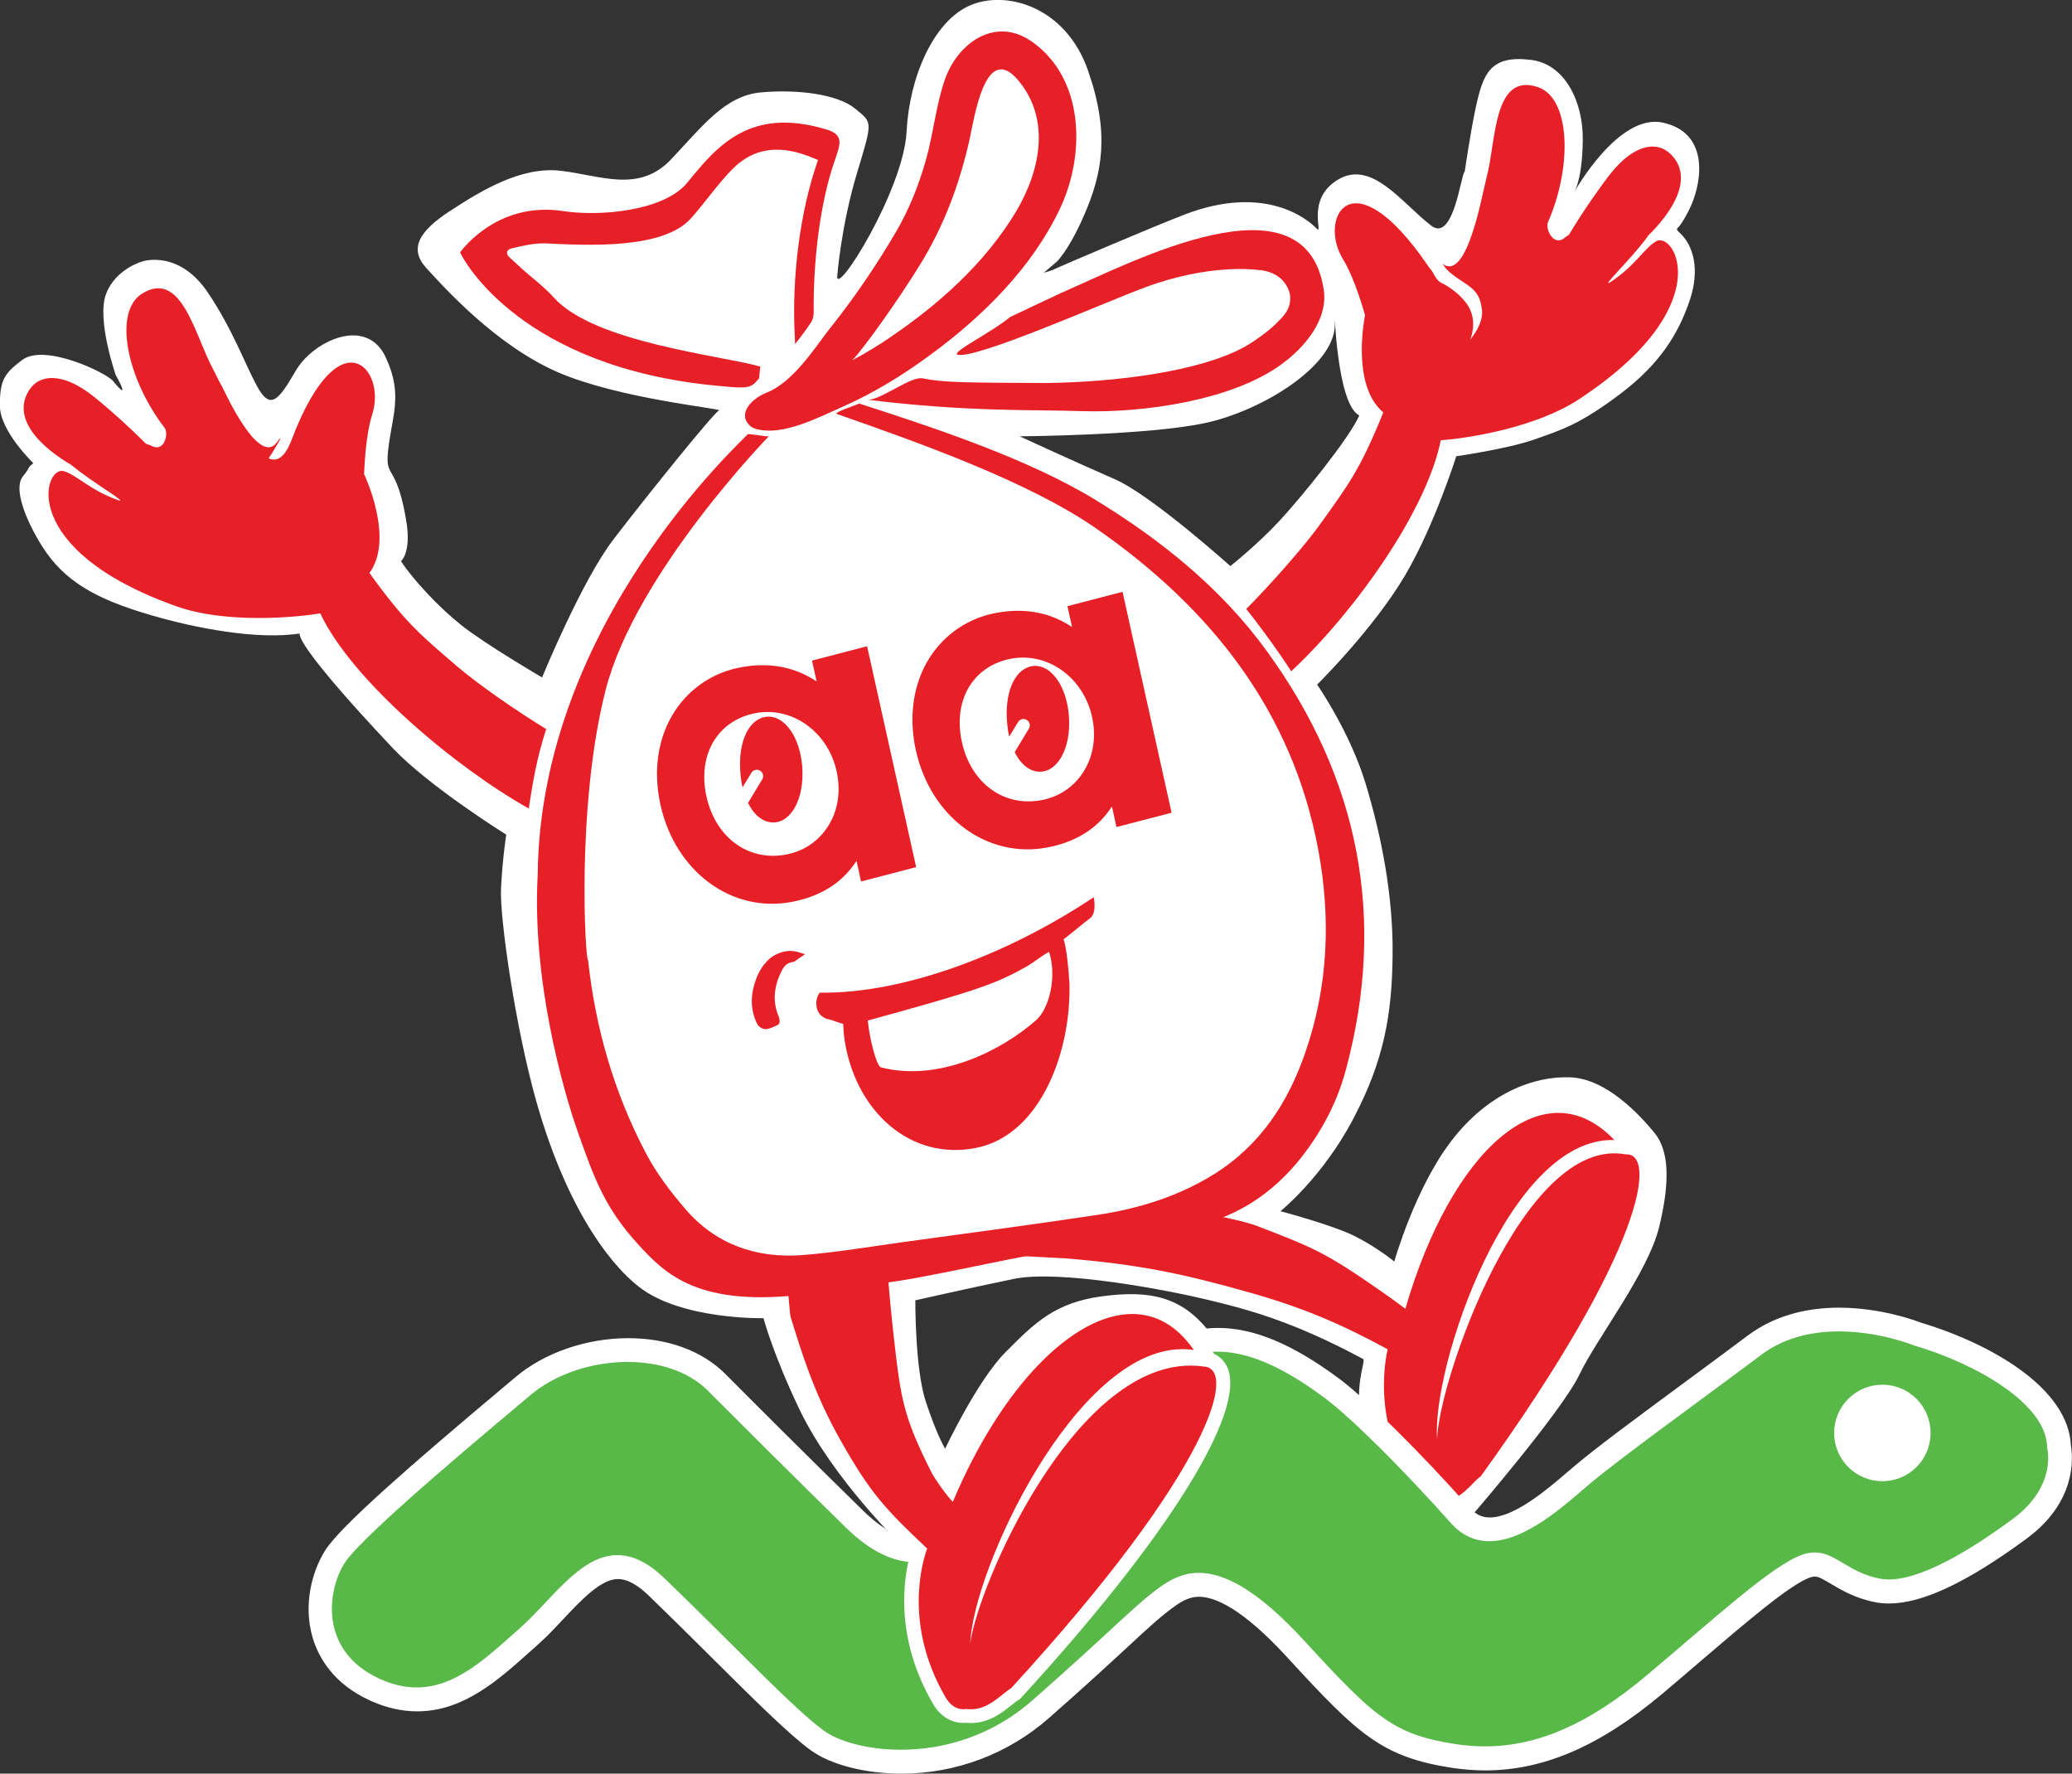
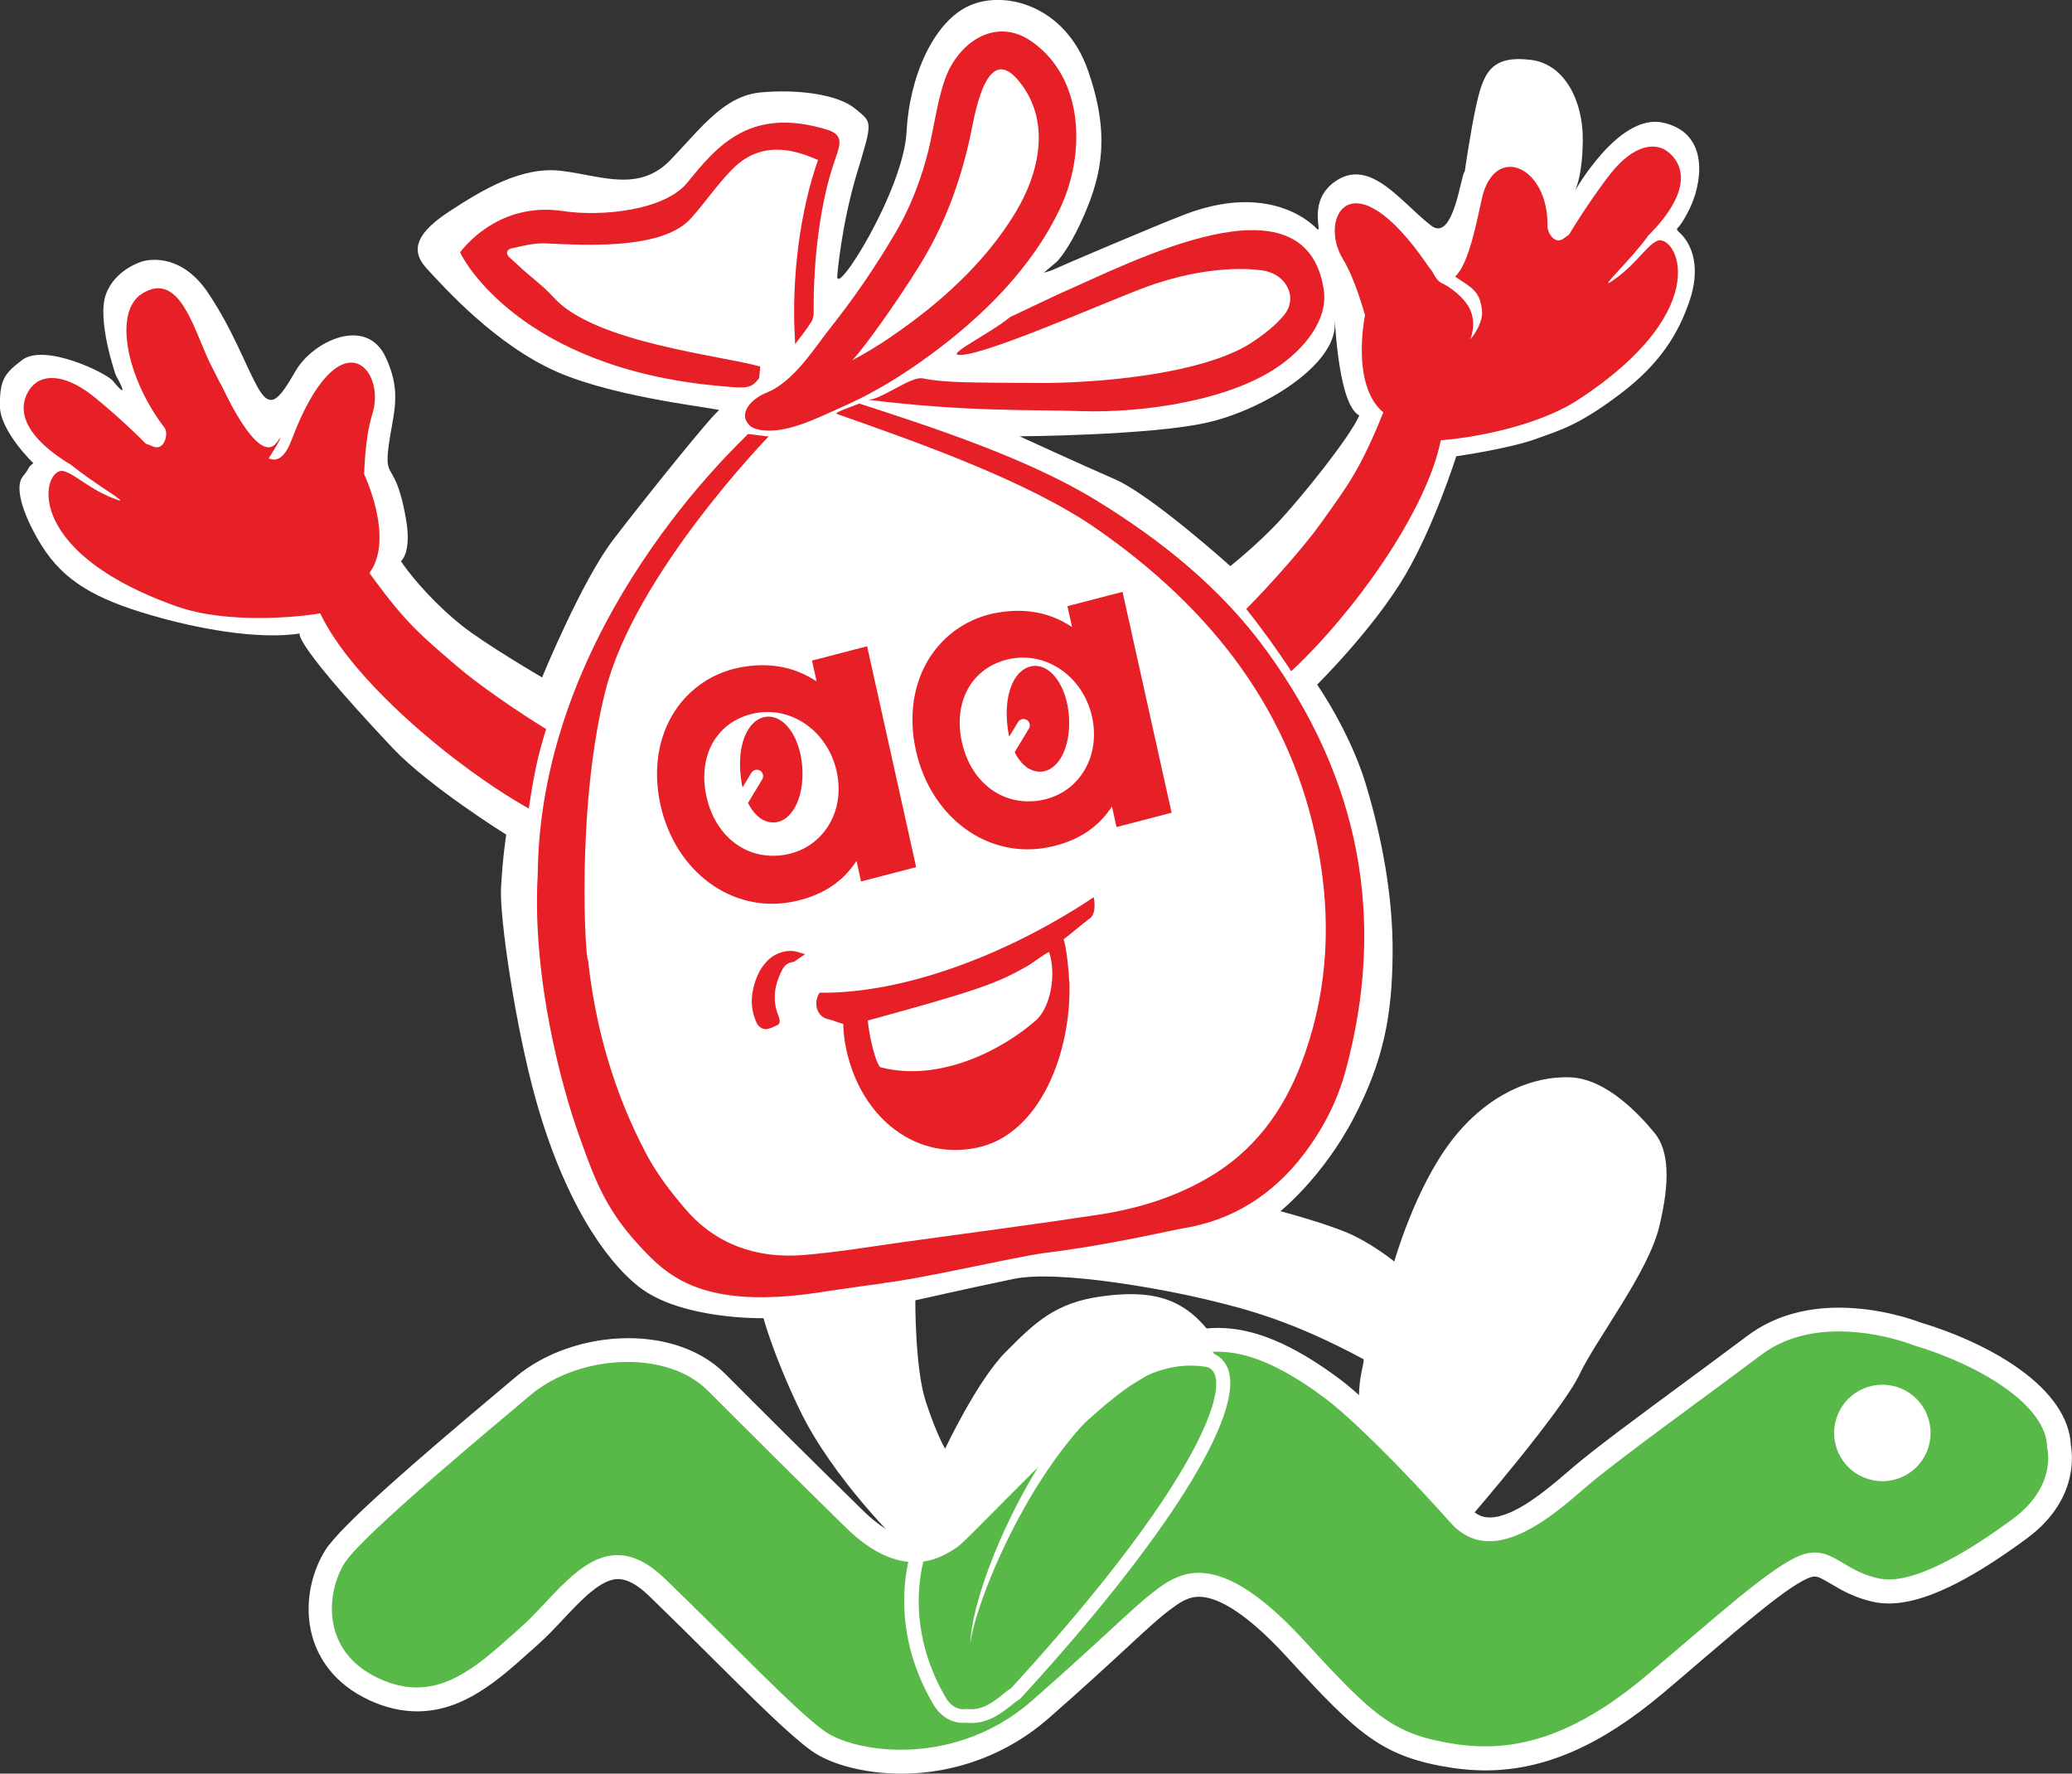
<svg xmlns="http://www.w3.org/2000/svg" id="Layer_2" data-name="Layer 2" viewBox="0 0 147.39 126.14">
  <rect x="0" y="0" width="147.39" height="126.14" fill="#333333" stroke="none" />
  <defs>
    <style>
      .cls-1 {
        fill: #fff;
      }

      .cls-2 {
        fill: #e72027;
      }

      .cls-3 {
        fill: #58b948;
      }
    </style>
  </defs>
  <g id="Layer_1-2" data-name="Layer 1">
    <g>
      <path class="cls-1" d="M96.69,29.55c-.68,1.58-4.15,5.86-5.73,7.55-1.58,1.69-3.44,3.16-3.44,3.16,0,0-5.62-5.05-8.22-6.18-2.6-1.13-6.77-3.05-6.77-3.05,0,0,9.2-.06,13.27-.96,4.06-.9,9.17-4.08,9.15-6.99-.02-1.84,.07,5.65,1.75,6.47m22.81-12.97c-.14-.14-.31-.25-.16-.38,.19-.17,.63-.86,.97-1.64,.83-1.94,1.12-5.16-2.04-5.84-3.16-.68-6.28,4.91-6.28,4.91,0,0,.56-.91,.59-3.64,.04-2.75-1.26-5.43-3.68-5.73-2.92-.36-3.41,.98-3.94,3.42-.37,1.71-.78,4.54-.78,4.54-.25,.03-.77,5.06-2.38,3.83-2.09-1.6-4.25-4.77-6.69-3.24-2.31,1.45-.88,4.05-1.49,3.42-.59-.61-3.61-3.18-9.37-.97-2.36,.91-8.86,3.69-9.39,3.94-.13,.06-.87,.29-.54,.13,0,0,.86-.73,.87-.74,.28-.3,1.06-1.28,1.95-3.36,1.24-2.89,1.82-5.71,.24-10.23-1.58-4.52-5.81-5.74-8.4-4.61-2.6,1.13-4.31,5.13-4.5,8.96-.21,4.19-5.12,11.97-4.93,10.24,0,0,.28-3.58,1.41-7.31,1.13-3.73,1.09-3.54-.15-4.56-1.24-1.02-4.08-1.38-6.67-1.15-2.6,.23-4.18,2.42-6.44,4.79s-4.97,1.13-7.79,.79c-2.82-.34-5.64,1.38-7.9,2.85-2.26,1.47-2.93,2.71-1.69,4.07,1.24,1.35,4.92,5.47,9.32,7.39,4.4,1.92,11.84,2.61,11.5,2.73-.34,.11-5.26,6.23-7.51,9.17-2.26,2.94-5.08,9.82-5.08,9.82,0,0-4.06-2.37-5.76-3.73-1.56-1.24-3.36-3.15-4.28-4.54,0,0,.77-.58,.37-2.92-.86-5.06-1.87-2.01-.97-6.94,.32-1.72,.3-2.93-.47-4.61-1.36-3-5.18-1.2-6.42,.94-1.24,2.14-1.81,2.81-2.75,1.08-.87-1.6-1.74-4.05-3.5-6.66-2.07-3.07-4.64-2.21-4.64-2.21,0,0-1.93,.52-2.6,2.33-.68,1.81,.69,5.75,.69,5.75,.02,.04,1.19,2.1-.2,.42-.48-.58-4.85-2.69-6.45-1.49-1.29,.97-1.59,1.44-1.59,3.25s2.38,4.09,2.38,4.09c-.53,.44-.11,.16-.74,.94-.69,.84,.17,3.06,1.34,4.93,1.58,2.53,3.84,3.8,7.8,4.95,2.97,.87,7.58,1.81,10.7,1.27-.15-.17-1.4-.17,6.47,8.18,2.58,2.73,8.07,6.15,8.07,6.15,0,0-.26,1.65-.37,3.79-.11,2.14,1.04,9.96,2.49,15.11,1.99,7.07,4.89,11.35,7.31,13.25,3.01,2.37,8.87,2.24,8.87,2.24,0,0,.67,2.54,2.55,6.47,2.38,4.98,7.31,9.72,7.31,9.72,0,0-.74,2.19-.74,5.58s1.78,5.68,3.81,7.15c2.03,1.47,5.65-.79,7.79-3.73,2.15-2.94,6.55-8.58,9.82-12.98,3.27-4.4,3-8.99,1.08-11.36-1.92-2.37-4.13-2.86-7.52-2.41-3.39,.45-4.83,1.92-6.86,3.95s-4.32,6.89-4.32,6.89c0,0-.58-.93-1.38-3.36-.77-2.35-.74-7.19-.74-7.19,0,0,3.7-.84,6.98-1.52,3.27-.68,10.95,.79,13.77,1.47,2.82,.68,6.03,1.5,11.1,4.22,.28,.15-1.04,2.39,.37,6.39,2.67,7.56,7.36,4.76,7.36,4.76,0,0,6.42-7.44,7.66-10.04,1.24-2.6,4.89-7.25,5.68-10.53,.79-3.27,.68-5.42-.34-6.66s-3.39-3.84-5.98-3.95c-2.6-.11-5.87,1.13-8.47,4.52-2.6,3.39-4.06,8.58-4.06,8.58,0,0-1.24-1.02-2.82-1.81-1.58-.79-5.28-1.77-5.28-1.77,0,0,3.01-2.4,5.22-6.64,2.13-4.07,2.72-7.31,2.76-11.58,.05-4.18-.79-8.47-1.92-12.19-1.13-3.72-3.45-7.04-3.45-7.04,0,0,4.01-3.95,6.27-7.79,2.08-3.54,3.63-8.45,3.63-8.45,0,0,3.65-.52,5.57-1.2,1.92-.68,3.19-1.04,6.13-3.26,2.79-2.12,4.11-4.26,4.91-6.64,.73-2.18,.27-3.87-.71-4.79" />
-       <path class="cls-2" d="M105.3,105.04c11.74-16.26,12.57-23.1,10.34-22.94-7.32-1.37-13.36,16.31-13.41,20.27-.41-5.13,5.11-21.54,12.61-21.29-5.04-5.27-11.61,.75-14.87,12-.44-.34-1.24-.91-1.67-1.21-3.99-2.78-4.78-3.1-8.85-4.67-1.06-.41-3.81-.97-5.97-1.19,.15-.54-8.59,1.23-11.6,3.25,.1,.05,3.73,.22,3.85,.23,5.25,.42,8.47,1.1,13.25,2.46,3.79,1.07,6.55,2.28,9.73,4.01-.22,.97-1.09,5.71,2.27,10.19,.39,.51,.91,.78,1.48,.61,1.42,.04,2.17-1.24,2.82-1.73" />
      <path class="cls-3" d="M64.11,125.29c-2.39,0-4.66-.57-5.94-1.49-1.48-1.06-3.86-3.43-6.87-6.42-1.39-1.38-2.97-2.95-4.57-4.5-1-.96-1.91-1.43-2.78-1.43-1.59,0-3.09,1.6-4.53,3.14-.58,.62-1.18,1.25-1.78,1.79l-.56,.5c-2.19,1.96-4.45,3.98-7.4,3.98-.99,0-2.01-.24-3.03-.71-1.84-.85-3.08-2.2-3.59-3.91-.64-2.14,.01-4.32,.77-5.53,1.04-1.66,6.77-6.58,12.24-11.17,.49-.41,.88-.74,1.14-.96,1.89-1.61,4.69-2.57,7.47-2.57,2.59,0,4.82,.81,6.29,2.28,2.94,2.94,5.69,5.68,9.82,9.73,1.51,1.48,2.96,2.23,4.3,2.23,1.12,0,1.94-.52,2.42-.84l.1-.06c.26-.18,1.47-1.4,2.64-2.59,3-3.03,7.53-7.62,10.12-9.19,1.87-1.13,3.8-2.3,6.24-2.3s4.95,1.09,8.12,3.44c1.89,1.4,5.64,5.11,9.1,9.01,.62,.69,1.32,1.03,2.13,1.03,2.07,0,4.48-2.07,6.07-3.44l.35-.3c1.59-1.35,4.72-3.66,8.03-6.1,1.49-1.1,2.99-2.21,4.37-3.24,1.62-1.22,3.65-1.84,6.03-1.84,2.85,0,5.24,.9,5.59,1.04,4.96,1.48,9.96,4.51,10.05,7.98,.13,.64,.48,3.45-2.8,5.86-4.01,2.95-7.14,4.45-9.29,4.45-.27,0-.52-.02-.77-.07-1.3-.24-2.2-.78-2.93-1.21-.62-.37-1.08-.64-1.58-.64-.2,0-.41,.04-.64,.12-1.56,.56-4.56,3.12-8.03,6.09-.87,.74-1.78,1.52-2.72,2.31-4.27,3.59-8.1,5.27-12.06,5.27-.71,0-1.44-.06-2.16-.17-4.82-.73-6.33-2.18-11.34-7.63-2.77-3.02-5.09-4.55-6.87-4.55-.93,0-1.64,.41-2.26,.85-.94,.67-1.89,1.54-3.45,2.99-1.28,1.18-3.03,2.79-5.54,5-2.75,2.41-6.27,3.74-9.93,3.74" />
      <path class="cls-1" d="M130.83,93c-2.56,0-4.76,.67-6.54,2.01-1.38,1.03-2.9,2.16-4.37,3.24-3.32,2.45-6.46,4.76-8.07,6.14l-.35,.3c-1.41,1.21-3.77,3.23-5.52,3.23-.39,0-.91-.08-1.5-.75-3.5-3.94-7.3-7.69-9.23-9.13-3.32-2.46-6.06-3.6-8.62-3.6s-4.71,1.23-6.68,2.42c-2.68,1.62-7.26,6.25-10.29,9.32-1.04,1.05-2.22,2.25-2.53,2.49l-.07,.05c-.43,.28-1.09,.7-1.96,.7-1.12,0-2.36-.67-3.71-1.99-4.14-4.06-6.9-6.81-9.81-9.73-1.63-1.63-4.08-2.53-6.89-2.53-2.98,0-5.98,1.04-8.02,2.77-.26,.22-.65,.55-1.14,.96-5.8,4.87-11.32,9.62-12.41,11.38-.89,1.43-1.59,3.81-.87,6.22,.41,1.36,1.44,3.23,4.05,4.43,1.13,.52,2.27,.78,3.38,.78,3.28,0,5.77-2.23,7.97-4.2,.19-.17,.37-.33,.56-.5,.64-.56,1.25-1.21,1.84-1.84,1.33-1.41,2.7-2.87,3.92-2.87,.64,0,1.37,.4,2.19,1.19,1.6,1.55,3.11,3.04,4.56,4.49,3.04,3.02,5.44,5.4,6.97,6.51,1.41,1.02,3.88,1.65,6.43,1.65,3.87,0,7.59-1.4,10.49-3.95,2.52-2.21,4.27-3.83,5.55-5.01,1.54-1.43,2.48-2.29,3.37-2.92,.58-.42,1.11-.7,1.76-.7,1.06,0,3,.74,6.25,4.28,5.06,5.51,6.74,7.13,11.83,7.9,.77,.11,1.53,.17,2.28,.17,4.17,0,8.18-1.74,12.61-5.46,.94-.79,1.85-1.57,2.72-2.32,3.27-2.79,6.35-5.43,7.77-5.94,.14-.05,.26-.07,.35-.07,.25,0,.6,.2,1.14,.52,.74,.44,1.76,1.05,3.21,1.32,.29,.05,.6,.08,.92,.08,2.38,0,5.58-1.51,9.8-4.62,3.52-2.6,3.3-5.69,3.14-6.63-.08-1.91-1.37-3.8-3.74-5.48-1.85-1.31-4.29-2.45-6.88-3.23-.5-.19-2.96-1.08-5.87-1.08m0,1.69c2.89,0,5.32,.99,5.32,.99,4.57,1.35,9.48,4.23,9.48,7.28,0,0,.76,2.71-2.46,5.08-1.89,1.39-6.04,4.29-8.79,4.29-.21,0-.41-.02-.61-.05-2.27-.43-3.18-1.87-4.66-1.87-.28,0-.59,.05-.93,.17-2.12,.76-6.18,4.49-11.01,8.55-4.09,3.45-7.76,5.07-11.52,5.07-.67,0-1.35-.05-2.03-.15-4.49-.68-5.82-1.9-10.84-7.37-3.43-3.74-5.78-4.82-7.5-4.82-1.16,0-2.03,.5-2.75,1.01-1.78,1.27-3.47,3.13-9.06,8.04-3.02,2.66-6.49,3.53-9.38,3.53-2.45,0-4.47-.63-5.44-1.33-2.12-1.52-6.43-6.1-11.35-10.84-1.24-1.2-2.35-1.67-3.37-1.67-2.67,0-4.73,3.24-6.88,5.14-2.3,2.03-4.54,4.27-7.4,4.27-.83,0-1.72-.19-2.67-.63-4.23-1.95-3.73-6.18-2.46-8.21,1.27-2.03,11.14-10.18,13.21-11.94,1.8-1.53,4.42-2.37,6.93-2.37,2.2,0,4.3,.65,5.69,2.03,2.96,2.96,5.67,5.67,9.82,9.74,1.95,1.91,3.6,2.47,4.9,2.47,1.47,0,2.48-.72,2.98-1.03,.93-.59,9.04-9.52,12.75-11.76,1.92-1.16,3.64-2.18,5.8-2.18,1.99,0,4.37,.86,7.61,3.27,1.87,1.38,5.59,5.08,8.98,8.89,.84,.95,1.79,1.32,2.77,1.32,2.55,0,5.32-2.53,6.97-3.94,2.29-1.95,7.96-6.01,12.36-9.31,1.7-1.28,3.7-1.67,5.52-1.67" />
      <path class="cls-1" d="M130.47,101.91c0,1.89,1.53,3.43,3.43,3.43s3.43-1.53,3.43-3.43-1.54-3.43-3.43-3.43-3.43,1.53-3.43,3.43" />
-       <path class="cls-2" d="M69.07,122.03c-.11,0-.22,0-.33-.02-.08,0-.15,.01-.22,.01-.69,0-1.29-.39-1.7-1.1-2.82-4.86-1.96-9.1-1.46-10.69-2.95-2.8-3.98-3.98-6-7.56-1.88-3.33-2.73-6.07-3.49-8.49l-.13-.41c-.04-.13-.07-.38-.14-1.2-.03-.38-.09-.96-.12-1.25l-.61-.36,.81-.42c2.07-1.06,4.16-1.22,5.21-1.22,.66,0,2.25,.07,2.66,.67,.09,.14,.13,.29,.11,.45,.05,.99,.32,3.79,.57,5.86,.4,3.35,.7,4.59,2.45,8.09,.15,.3,.57,.93,.95,1.43,3.49-7.87,8.5-12.92,12.9-12.92,1.88,0,3.54,.96,4.8,2.78l.67,.96-1.16-.17c-.24-.04-.49-.06-.73-.06-1.8,0-3.63,1-5.36,2.58,1.84-1.49,3.84-2.43,5.94-2.43,.34,0,.67,.02,1.01,.07,.52,.02,.94,.32,1.16,.84,.92,2.22-2.35,9.55-14.58,22.88l-.05,.06-.07,.04c-.16,.09-.35,.25-.55,.41-.6,.49-1.43,1.15-2.55,1.15" />
      <path class="cls-1" d="M60.91,88.83v0c-1.1,0-3.28,.16-5.45,1.27l-1.63,.83,1.18,.71c.03,.29,.07,.7,.09,.98,.08,.89,.1,1.12,.16,1.31l.13,.41c.76,2.44,1.62,5.22,3.53,8.59,2,3.54,3.04,4.78,5.86,7.46-.52,1.85-1.17,6.05,1.59,10.79,.5,.86,1.28,1.35,2.14,1.35,.08,0,.15,0,.23-.01,.11,.01,.22,.02,.33,.02,1.3,0,2.24-.76,2.87-1.26,.19-.15,.36-.29,.49-.37l.13-.08,.1-.11c10.35-11.29,15.97-20.26,14.67-23.42-.2-.47-.53-.82-.96-1.01l-.61-.89c-1.35-1.96-3.15-3-5.21-3-4.44,0-9.44,4.82-13,12.42-.18-.26-.33-.5-.4-.64-1.71-3.43-2-4.64-2.4-7.92-.24-2.04-.51-4.78-.57-5.79,.02-.26-.04-.52-.2-.74-.4-.59-1.44-.89-3.08-.89m0,1.02c1.41,0,2.37,.29,2.25,.57,.04,.97,.33,3.9,.58,5.97,.41,3.39,.72,4.7,2.5,8.26,.25,.5,1.13,1.74,1.55,2.15,3.45-8.2,8.57-13.36,12.76-13.36,1.66,0,3.17,.81,4.38,2.56-.27-.04-.54-.06-.81-.06-7.59,0-14.9,15.65-15.09,20.92,.52-4.02,7.29-19.76,15.68-19.75,.31,0,.62,.02,.94,.07,2.36,.11,.65,7.21-13.72,22.88-.68,.4-1.55,1.49-2.84,1.49-.11,0-.22,0-.34-.02-.08,.01-.15,.02-.22,.02-.52,0-.96-.33-1.26-.85-2.99-5.14-1.66-9.59-1.31-10.58-3.01-2.84-4.04-3.95-6.14-7.66-1.96-3.47-2.8-6.34-3.57-8.81-.07-.24-.21-2.56-.31-2.62,1.71-.87,3.57-1.16,4.98-1.16" />
      <path class="cls-2" d="M62.89,91.26c-1.43,.17-4.96,.71-5.34,.76-7.84,1.01-10.21-1.38-12.19-3.56-2.35-2.58-3.1-4.69-4.23-7.88-1.1-3.09-3.3-10.92-2.88-18.38,.17-17.95,14.69-30.96,14.95-31.33,.02-.02,1.46,.19,1.48,.17,0,0-9.48,9.74-11.6,18.04-2.12,8.3-1.43,19.38-1.25,19.19,.52,4.78,1.82,9.39,4.13,13.77,.74,1.41,1.74,2.72,2.79,3.94,2.12,2.48,5,3.54,8.35,3.28,2.41-.19,4.81-.6,7.2-.93,4.57-.63,9.15-1.23,13.71-1.92,2.96-.44,5.79-1.31,8.33-2.89,3.35-2.09,5.29-5.14,6.5-8.63,1.65-4.75,1.84-9.59,.93-14.47-1.82-9.74-7.52-17.09-15.8-22.84-4.89-3.39-12.83-6.17-18.5-8.16,.17-.2,.93-.42,1.65-.72,5.42,1.75,12.02,3.93,16.82,6.86,4.74,2.9,8.97,6.33,12.17,10.74,6.6,9.08,8.53,19.04,5.62,29.81-.59,2.2-1.64,4.24-3.08,6.1-2.14,2.76-4.96,4.58-8.5,5.15-.91,.15-5.23,1.19-9.92,1.76-2.35,.34-8.74,1.84-11.35,2.12" />
      <path class="cls-2" d="M12.78,35.45c1.04-1.17-5.01-6.4-6.26-7.36-2.05-1.58-3.72-1.53-4.47-.31-1.17,1.9,.46,4.16,4.74,6.21,.8,.38,5.05,2.5,5.99,1.45" />
      <path class="cls-2" d="M17.53,34.67c.93-.79,3.15-4.58,2.18-3.23-1.38,1.92-4.02-4.21-4.57-5.22-1.25-2.27-2.21-7.14-5.06-5.32-2.16,1.39-.93,6.65,2.18,10.2,.63,.72,4.04,4.61,5.26,3.57" />
      <path class="cls-2" d="M20.74,31.29c-1.43,3.78-3.59-1.04-4.88-3.66-1.81-3.67-5.17-1.1-4.06,3.03,.11,.41-.18,1.47-1,1.06-1.87-.93-5.93,1.16-5.73,1.34,1.51,1.28,4.33,2.87,3.25,2.48-1.92-.69-2.88-1.77-3.78-2.03-1.46-.41-3.29,5.6,8.01,9.61,3.51,1.25,8.47,.8,10.23,.5,2.24,4.77,9.61,10.95,14.83,13.88,.31-1.92,.52-3.38,1.24-5.65-2.07-1.26-4.84-3.18-6.31-4.44-2.59-2.22-3.7-3.11-6.26-6.66,1.81-2.46-.38-7.03-.38-7.03,.01-.05,.06-2.63,.58-4.25,1.04-3.24-2.36-7.1-5.74,1.82" />
      <path class="cls-2" d="M57.13,60.37c-.37,.18-.76,.32-1.18,.4-2.7,.52-5.05-1.18-5.7-4.14-.33-1.51-.12-2.94,.59-4.03,.65-.99,1.65-1.64,2.89-1.88,2.61-.5,5.15,1.31,5.78,4.12,.32,1.44,.1,2.85-.64,3.97-.44,.68-1.04,1.21-1.74,1.56m4.12,2.32l3.92-1.02-3.49-15.71-3.92,1.02,.33,1.48-.31-.19c-1.5-.9-3.23-1.17-5.15-.8-1.91,.37-3.55,1.47-4.62,3.09-1.21,1.85-1.57,4.22-1.03,6.68,1.06,4.76,5.08,7.72,9.36,6.9,1.92-.37,3.4-1.25,4.39-2.63l.2-.28,.32,1.46Z" />
      <path class="cls-2" d="M75.3,56.5c-.37,.18-.76,.32-1.18,.4-2.7,.52-5.05-1.18-5.7-4.14-.33-1.51-.12-2.94,.59-4.03,.65-.99,1.65-1.64,2.89-1.88,2.61-.5,5.15,1.31,5.78,4.12,.32,1.44,.09,2.85-.64,3.97-.44,.68-1.04,1.21-1.74,1.56m4.12,2.32l3.92-1.02-3.49-15.71-3.92,1.02,.33,1.48-.31-.19c-1.5-.9-3.23-1.17-5.15-.8-1.91,.37-3.55,1.47-4.62,3.09-1.21,1.85-1.57,4.22-1.03,6.68,1.06,4.76,5.08,7.72,9.36,6.9,1.92-.37,3.4-1.25,4.39-2.63l.2-.28,.32,1.46Z" />
      <path class="cls-2" d="M54.58,50.97c-1.26,.09-2.08,1.69-1.92,3.91,.03,.4,.08,.77,.16,1.12l.63-1.04c.13-.21,.4-.28,.62-.15,.21,.13,.28,.41,.15,.62l-1.01,1.67c.45,.92,1.13,1.44,1.9,1.39,1.17-.08,2.11-1.66,1.96-3.92-.16-2.23-1.31-3.68-2.48-3.6" />
      <path class="cls-2" d="M73.55,47.36c-1.26,.09-2.08,1.69-1.92,3.91,.03,.4,.08,.77,.16,1.12l.63-1.04c.13-.21,.4-.28,.62-.15,.21,.13,.28,.41,.15,.62l-1.01,1.67c.45,.92,1.13,1.44,1.9,1.39,1.17-.08,2.11-1.66,1.96-3.92-.16-2.23-1.31-3.68-2.48-3.6" />
      <path class="cls-2" d="M55.31,72.9l-.05,.02c-.23,.11-.48,.24-.75,.27-.26,.03-.56-.18-.66-.39-.52-1.06-.49-2.25,.08-3.52,.14-.31,.35-.62,.61-.9,.56-.61,1.46-.89,2.19-.68l.54,.16-.47,.32s-.07,.05-.11,.08c-.09,.07-.18,.14-.3,.16-.49,.07-.67,.37-.85,.76-.52,1.09-.57,2.14-.14,3.13,0,.02,.19,.46-.1,.6,0,0,0,0,0,0" />
      <path class="cls-2" d="M73.66,72.59c-2.34,2.06-6.81,4.4-11,3.32-.31-.08-.82-2.09-.93-3.33,7.8-2.14,9.15-2.62,11.38-3.89,.38-.22,1.12-.81,1.52-.99,.54,1.7,.07,3.98-.96,4.89m2.39-2.79c-.03-.72-.18-2.33-.4-3,.14-.08,1.68-1.37,1.82-1.45,.59-.37,.32-1.54,.32-1.54-6.13,4.09-13.53,6.87-19.49,6.79-.43,.54-.35,1.76,.72,1.91,.11,.01,.83,.31,.95,.3,.02,.49,.06,.98,.15,1.47,.88,4.86,4.69,8.27,9.29,7.36,4.61-.9,6.83-6.91,6.65-11.85" />
      <path class="cls-2" d="M57.64,23c-.32,.49-.6,.85-.81,1.12l-.27,.35-.02-.44c-.24-4.35,.38-9.06,1.65-12.65-.06-.02-.12-.05-.19-.08-1.09-.45-3.65-1.5-5.83,.66-.63,.62-1.2,1.34-1.75,2.03-.41,.52-.84,1.06-1.29,1.56-2.01,2.22-7.46,1.89-10.34,1.76-.78-.03-1.61,.17-2.42,.36-.15,.04-.26,.12-.29,.23-.04,.12,.02,.28,.16,.4l.74,.68c.78,.73,1.67,1.35,2.41,2.18,2.9,3.22,11.94,4.12,14.69,4.91l-.08,.83-.2,.23c-.47,.55-1.01,.47-2.84,.3-13.84-1.31-17.94-8.86-18.18-9.38l-.05-.11,.08-.1c.65-.82,3.11-3.45,7.23-2.83,2.77,.42,7.25-.05,8.85-2.02,2.07-2.54,4.41-5.43,9.87-3.79,.51,.15,.77,.33,.89,.6,.16,.37,0,.82-.23,1.5l-.11,.32c-.93,2.75-1.47,6.72-1.43,10.63,0,.25-.07,.51-.22,.73,0,0,0,0,0,0" />
      <path class="cls-2" d="M65.61,26.9c1.56,.33,3.33,.31,8.81,.34,4.88-.06,10.9-.8,14.11-2.57,.7-.39,1.75-1.15,2.31-1.72,.5-.51,.95-.93,.94-1.79-.01-.59-.54-1.88-2.37-1.97-.05,0-3.34-.47-7.96,1.25-3.04,1.13-12.1,5.16-13.36,4.78-.36-.21,2.46-1.59,3.76-2.67,.02-.02,3.56-1.68,3.58-1.69,5.14-2.24,17.43-8.72,18.73-.28,.34,2.2-1.42,4.18-3.02,5.34-3.53,2.58-9.89,3.46-14.18,3.32-3.57-.12-8.1,.07-15.24-.81,.86,.06,3.09-1.69,3.88-1.52" />
      <path class="cls-2" d="M63.3,24.01c-.86,.58-1.75,1.12-2.67,1.61,.86-.9,3.28-4.3,4.8-6.77,1.73-2.8,2.83-5.77,3.55-8.98,.31-1.4,1.1-6.95,3.44-4.17,2.36,2.8,1.57,6.49-.17,9.39-2.19,3.63-5.48,6.57-8.96,8.92m-8.95,6.6c1.81,.17,3.96-.96,5.59-1.68,2.22-.97,4.32-2.27,6.27-3.71,3.74-2.74,7.27-6.24,9.25-10.49,1.74-3.76,1.7-9.1-2.02-11.75-2.62-1.87-5.34,.08-6.24,2.74-.62,1.83-.8,3.81-1.33,5.67-.51,1.79-1.19,3.51-2.13,5.11-1.39,2.37-2.94,4.65-4.65,6.8-1.07,1.34-2.6,3.85-4.54,4.62-1.16,.46-1.98,1.5-1.3,2.24,.19,.29,.66,.41,1.11,.45" />
      <path class="cls-2" d="M110.25,20.96c-1.29-.89,3.35-7.41,4.33-8.63,1.61-2.02,3.25-2.37,4.27-1.36,1.59,1.57,.55,4.15-3.13,7.16-.69,.56-4.31,3.63-5.47,2.83" />
-       <path class="cls-2" d="M105.45,21.33c-1.09-.55-4.15-3.7-2.89-2.62,1.79,1.54,2.9-5.04,3.2-6.15,.67-2.5,.45-7.46,3.65-6.36,2.43,.83,2.49,6.23,.31,10.43-.44,.85-2.83,5.43-4.26,4.71" />
      <path class="cls-2" d="M101.54,18.85c2.29,3.33,3.24-1.87,3.87-4.72,.89-4,4.76-2.3,4.67,1.98,0,.43,.53,1.39,1.22,.8,1.6-1.35,6.04-.28,5.89-.07-1.16,1.6-3.53,3.82-2.57,3.18,1.7-1.13,2.37-2.4,3.19-2.86,1.32-.75,4.53,4.65-5.5,11.24-3.12,2.05-8.04,2.79-9.82,2.91-1.05,5.16-6.26,12.35-10.64,16.43-1.11-1.71-2.55-3.63-3.2-4.43,1.71-1.72,4.12-4.44,5.25-6.02,1.99-2.77,2.86-3.9,4.5-7.96-2.34-1.96-1.3-6.91-1.3-6.91-.02-.05-.68-2.54-1.57-3.99-1.78-2.9,.6-7.45,6,.4" />
      <path class="cls-1" d="M101.38,18.04c.11,.15,.53,1.79,1.15,2.08,.63,.28,1.55,1,1.95,1.71,.64,1.14,.1,2.32,.1,2.32,0,0,.96-1.09,.84-2.1-.12-1.01-.43-1.42-1.36-2.01-.83-.53-1.34-.95-1.5-1.45-.16-.5-1.17-.56-1.17-.56" />
    </g>
  </g>
</svg>